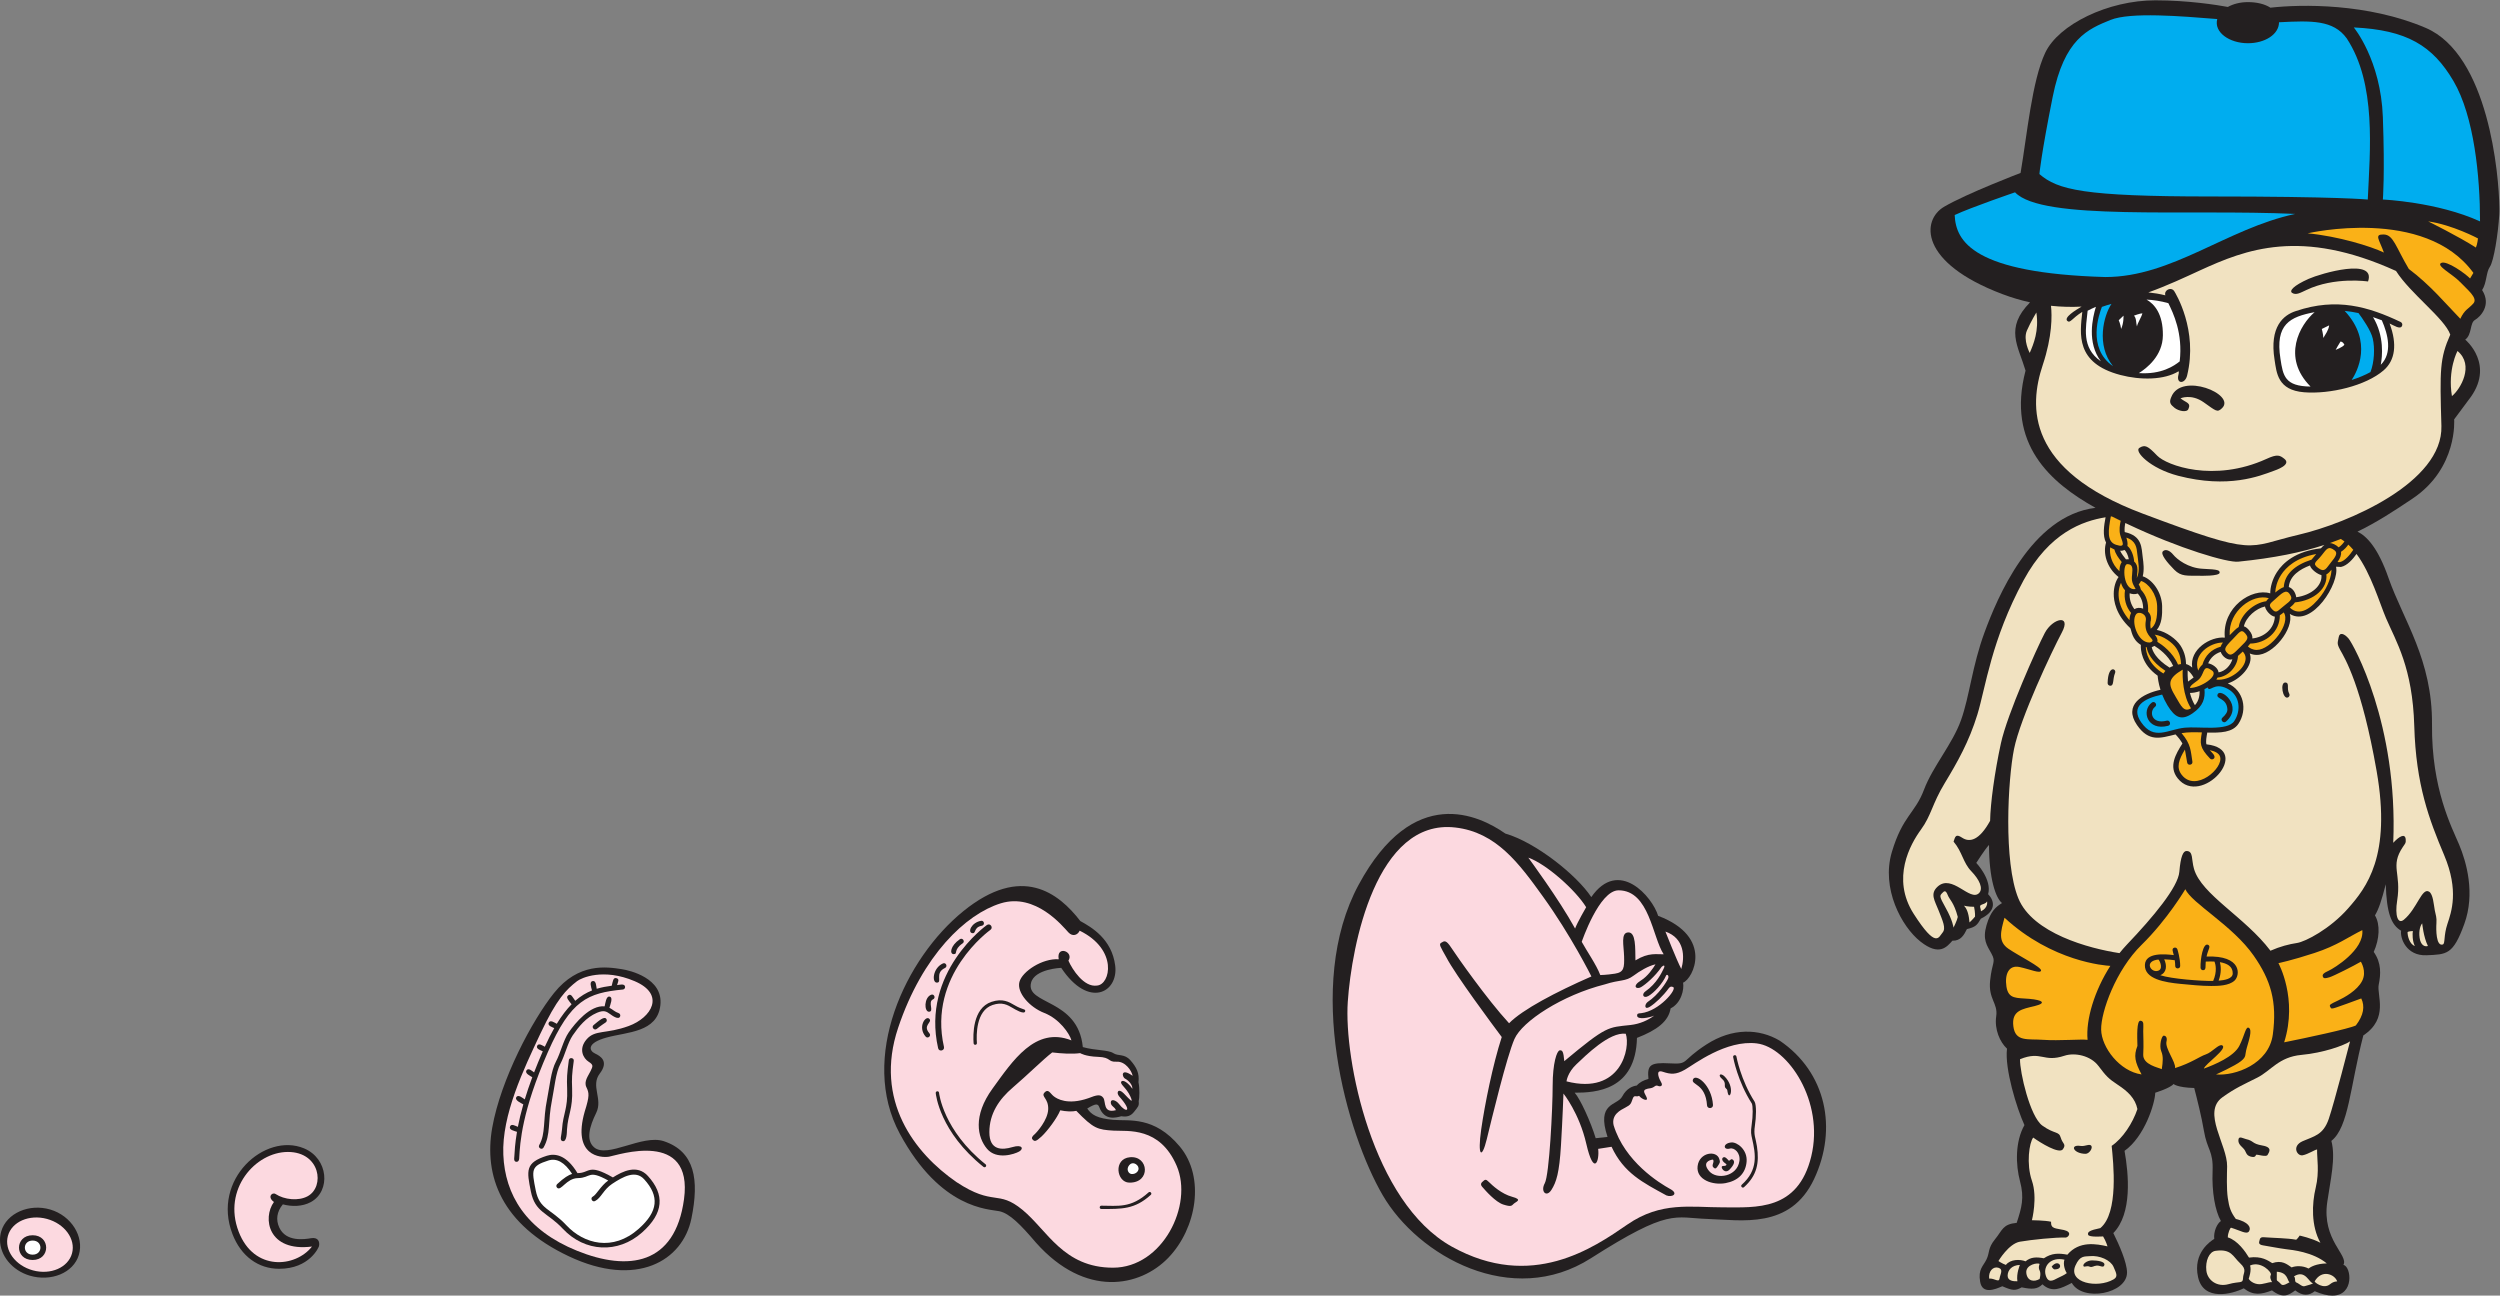
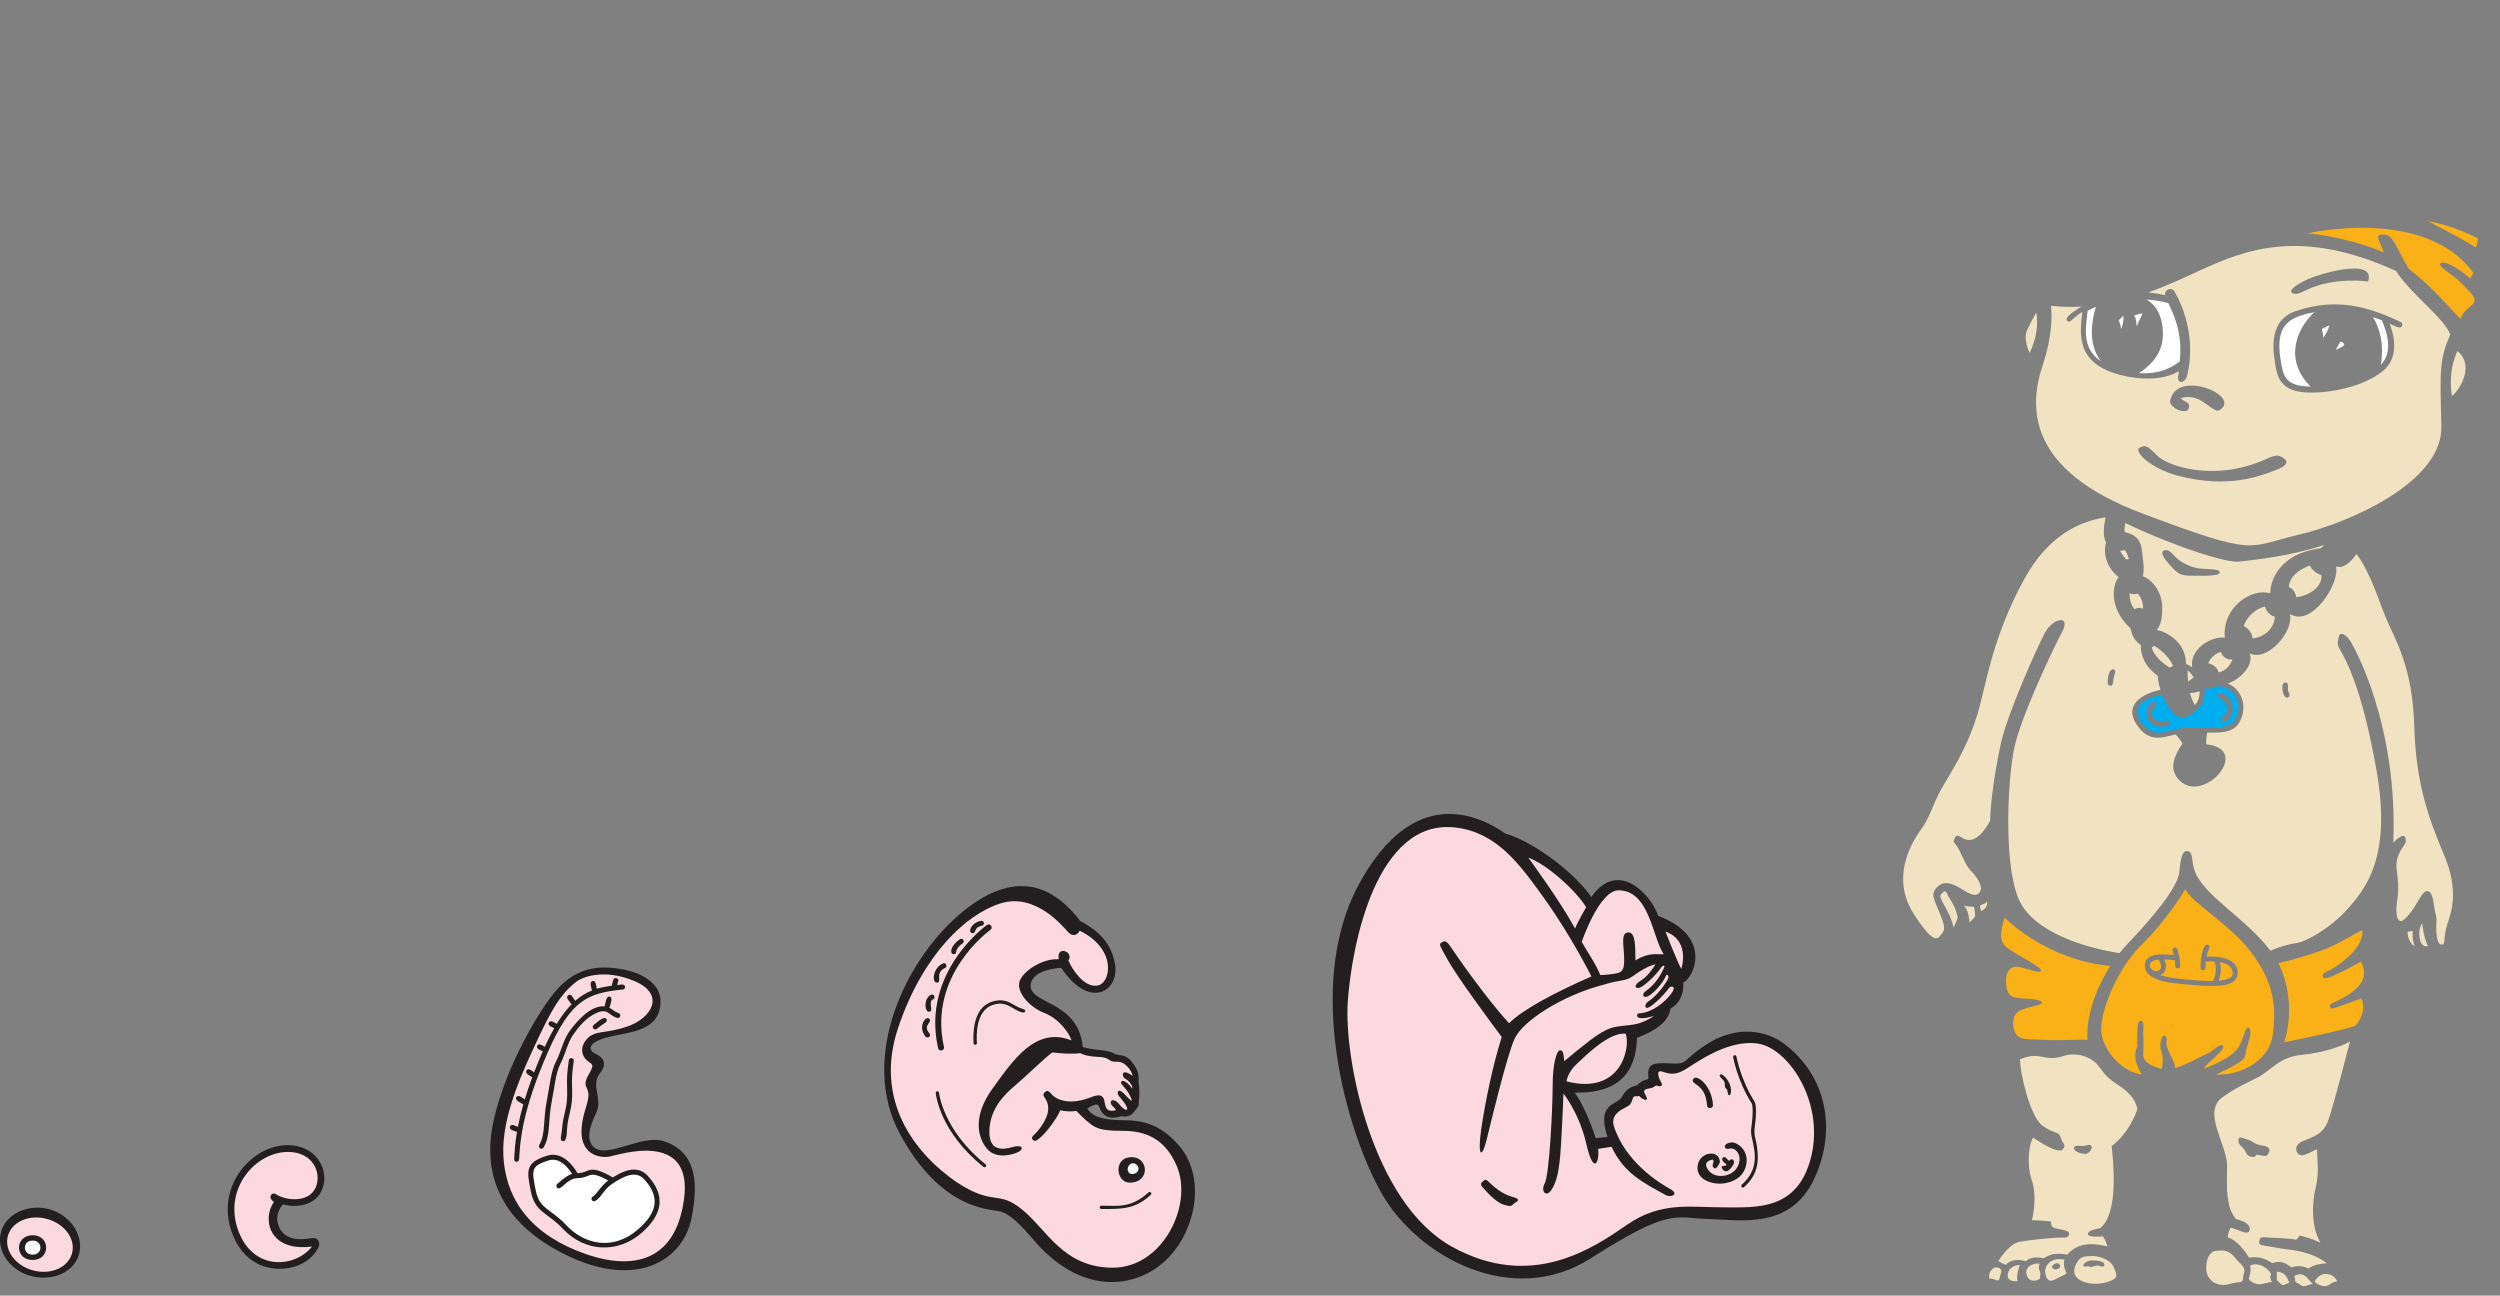
<svg xmlns="http://www.w3.org/2000/svg" viewBox="0 0 1003.027 519.813" height="519.813" width="1003.027" xml:space="preserve" id="svg2" version="1.1">
  <rect x="0" y="0" width="1003.027" height="519.813" fill="#808080" stroke="none" />
  <defs id="defs6" />
  <g transform="matrix(1.333,0,0,-1.333,0,519.813)" id="g10">
    <g transform="scale(0.1)" id="g12">
-       <path id="path14" style="fill:#231f20;fill-opacity:1;fill-rule:evenodd;stroke:none" d="m 1998.26,464.699 c -65,21.821 -170.55,-53.14 -210.35,-18.179 -24.65,21.66 -14.03,61.66 6.6,103.531 20.62,41.879 -17.5,81.25 10.62,118.129 28.13,36.871 2.96,52.5 -14.45,60.621 -17.42,8.129 -26.17,31.25 35.7,48.129 61.88,16.871 151.88,15 161.25,96.871 9.38,81.879 -92.64,105.16 -116.25,108.75 -45,6.879 -129.79,20.609 -203.96,-71.871 -64.88,-80.918 -159.99,-259.18 -185.83,-405 -25.83,-145.821 27.51,-291.66 230.84,-387.5 203.33,-95.84 342.49,-14.16 368.7,114.179 23.81,116.563 10.35,201.071 -82.87,232.34 v 0 z m 1352.5,64.321 c -47.5,4.179 -65.83,15 -78.33,34.16 25.07,15.121 31.66,15 35.83,5 15.83,-43.34 50.83,-32.5 66.67,-28.321 16.68,-2.5 28.33,0 39.16,14.161 10.85,14.179 15,16.66 13.18,30.839 2.33,9.161 3.49,38.321 -0.68,57.5 3.34,26.661 -5.83,45 -24.17,65.821 -18.32,20.84 -36.66,11.679 -51.66,21.679 -14.99,10 -54.17,7.5 -91.67,18.141 -14.15,146.609 -172.5,126.859 -155.83,193.52 10.49,41.992 90.83,45 90.83,45 82.5,-124.161 172.5,-74.161 162.5,6.46 -10,80.61 -71.67,116.02 -105,134.38 -65.62,85.19 -176.67,171.66 -351.79,29.98 C 2724.67,1015.7 2584.93,715.68 2708.26,487.359 2831.59,259.02 2976.59,260.68 3007.71,254.02 c 31.13,-6.661 63.88,-40 110.71,-95 148.49,-166.661 313.17,-133.34 398.17,-45 85,88.32 111.67,242.5 34.17,335 -77.49,92.5 -152.5,75.839 -200,80 v 0 z m 2005.82,238.339 c -61.67,36.661 -142.49,39.161 -220.83,-11.679 -78.34,-50.84 -50.83,-60 -110,-56.66 -59.17,3.32 -68.34,-5 -64.17,-46.68 -14.16,-4.16 -26.67,-9.981 -35,-19.981 -10.83,-1.679 -29.99,-6.699 -44.16,-33.359 -14.78,-27.789 -78.84,-16.781 -43.97,-121.352 -9.93,-0.918 -25.47,-2.668 -35.67,-3.878 -14.77,48.8 -46.4,118.16 -63.28,136.91 62.5,0 183.75,6.25 187.5,165 61.25,23.75 95,50 101.25,88.75 32.5,16.25 41.25,57.5 37.5,77.5 30,11.25 93.75,137.32 -75,201.09 -17.5,57.66 -118.75,175.16 -201.25,56.41 -43.75,66.25 -167.5,165 -258.75,191.25 -78.75,55 -276.25,151.25 -441.25,-153.75 -165,-305 -34.59,-751.25 72.08,-934.59 106.67,-183.34 388.56,-341.801 626.67,-190 238.11,151.82 249.99,121.68 351.66,118.34 101.67,-3.321 248.6,-31.66 320.13,120 71.54,151.679 36.54,321.679 -103.46,416.679 v 0 z M 151.449,259.039 C 88.106,277.832 20,248.512 3.715,193.531 1.168,184.961 -0.031,176.25 0,167.609 0.168,120.91 36.191,75.879 89.644,60.039 152.988,41.27 221.094,67.731 237.383,122.711 253.66,177.648 214.805,240.289 151.449,259.039 v 0 z m 783.86,22.359 C 996.48,314.488 988.613,412.93 914.684,443.379 797.246,491.75 636.602,349.922 699.586,185.5 725.336,118.262 777.668,80.699 840.23,80.699 c 91.434,0.02 119.145,64.903 119.813,67.93 3.219,14.551 -3.445,27.519 -23.445,24.203 -20,-3.344 -75.836,-12.152 -96.133,32.297 -10.445,22.832 -7.692,47.312 10.906,69.57 26.68,-7.258 58.399,-7.09 83.938,6.699 v 0 0" />
+       <path id="path14" style="fill:#231f20;fill-opacity:1;fill-rule:evenodd;stroke:none" d="m 1998.26,464.699 c -65,21.821 -170.55,-53.14 -210.35,-18.179 -24.65,21.66 -14.03,61.66 6.6,103.531 20.62,41.879 -17.5,81.25 10.62,118.129 28.13,36.871 2.96,52.5 -14.45,60.621 -17.42,8.129 -26.17,31.25 35.7,48.129 61.88,16.871 151.88,15 161.25,96.871 9.38,81.879 -92.64,105.16 -116.25,108.75 -45,6.879 -129.79,20.609 -203.96,-71.871 -64.88,-80.918 -159.99,-259.18 -185.83,-405 -25.83,-145.821 27.51,-291.66 230.84,-387.5 203.33,-95.84 342.49,-14.16 368.7,114.179 23.81,116.563 10.35,201.071 -82.87,232.34 v 0 m 1352.5,64.321 c -47.5,4.179 -65.83,15 -78.33,34.16 25.07,15.121 31.66,15 35.83,5 15.83,-43.34 50.83,-32.5 66.67,-28.321 16.68,-2.5 28.33,0 39.16,14.161 10.85,14.179 15,16.66 13.18,30.839 2.33,9.161 3.49,38.321 -0.68,57.5 3.34,26.661 -5.83,45 -24.17,65.821 -18.32,20.84 -36.66,11.679 -51.66,21.679 -14.99,10 -54.17,7.5 -91.67,18.141 -14.15,146.609 -172.5,126.859 -155.83,193.52 10.49,41.992 90.83,45 90.83,45 82.5,-124.161 172.5,-74.161 162.5,6.46 -10,80.61 -71.67,116.02 -105,134.38 -65.62,85.19 -176.67,171.66 -351.79,29.98 C 2724.67,1015.7 2584.93,715.68 2708.26,487.359 2831.59,259.02 2976.59,260.68 3007.71,254.02 c 31.13,-6.661 63.88,-40 110.71,-95 148.49,-166.661 313.17,-133.34 398.17,-45 85,88.32 111.67,242.5 34.17,335 -77.49,92.5 -152.5,75.839 -200,80 v 0 z m 2005.82,238.339 c -61.67,36.661 -142.49,39.161 -220.83,-11.679 -78.34,-50.84 -50.83,-60 -110,-56.66 -59.17,3.32 -68.34,-5 -64.17,-46.68 -14.16,-4.16 -26.67,-9.981 -35,-19.981 -10.83,-1.679 -29.99,-6.699 -44.16,-33.359 -14.78,-27.789 -78.84,-16.781 -43.97,-121.352 -9.93,-0.918 -25.47,-2.668 -35.67,-3.878 -14.77,48.8 -46.4,118.16 -63.28,136.91 62.5,0 183.75,6.25 187.5,165 61.25,23.75 95,50 101.25,88.75 32.5,16.25 41.25,57.5 37.5,77.5 30,11.25 93.75,137.32 -75,201.09 -17.5,57.66 -118.75,175.16 -201.25,56.41 -43.75,66.25 -167.5,165 -258.75,191.25 -78.75,55 -276.25,151.25 -441.25,-153.75 -165,-305 -34.59,-751.25 72.08,-934.59 106.67,-183.34 388.56,-341.801 626.67,-190 238.11,151.82 249.99,121.68 351.66,118.34 101.67,-3.321 248.6,-31.66 320.13,120 71.54,151.679 36.54,321.679 -103.46,416.679 v 0 z M 151.449,259.039 C 88.106,277.832 20,248.512 3.715,193.531 1.168,184.961 -0.031,176.25 0,167.609 0.168,120.91 36.191,75.879 89.644,60.039 152.988,41.27 221.094,67.731 237.383,122.711 253.66,177.648 214.805,240.289 151.449,259.039 v 0 z m 783.86,22.359 C 996.48,314.488 988.613,412.93 914.684,443.379 797.246,491.75 636.602,349.922 699.586,185.5 725.336,118.262 777.668,80.699 840.23,80.699 c 91.434,0.02 119.145,64.903 119.813,67.93 3.219,14.551 -3.445,27.519 -23.445,24.203 -20,-3.344 -75.836,-12.152 -96.133,32.297 -10.445,22.832 -7.692,47.312 10.906,69.57 26.68,-7.258 58.399,-7.09 83.938,6.699 v 0 0" />
      <path id="path16" style="fill:#fcd9e0;fill-opacity:1;fill-rule:evenodd;stroke:none" d="m 925.793,299 c 52.906,28.609 38.395,133.398 -59.227,133.398 -97.91,0 -197.128,-112.308 -148.304,-239.726 C 764.438,72.109 889.57,84.469 939.027,147.691 806.207,130.82 789.555,233.98 824.512,281.852 c -21.074,14.957 -5.403,30.699 5.058,23.867 26.09,-17.071 68.61,-21.66 96.223,-6.719 v 0 0" />
      <path id="path18" style="fill:#fcd9e0;fill-opacity:1;fill-rule:evenodd;stroke:none" d="m 5249.08,326.32 c -4.77,-4.23 -11.52,3.11 -6.66,7.469 50,44.742 41.73,91.52 31.19,138.223 -2.9,12.769 -4.63,20.468 -1.55,40.679 4.46,29.258 3.95,59.297 0.54,65.629 -42.98,67.239 -55.63,136.7 -56.14,139.629 -1.12,6.321 8.72,8.082 9.84,1.731 0.13,-0.7 12.87,-70.481 54.91,-136.301 5.72,-10.57 4.77,-45.609 0.73,-72.188 -4.37,-28.75 2.25,-35.222 6.25,-62.269 7.28,-49.043 0.4,-87.301 -39.11,-122.602 v 0 z m -55.83,12.168 v 0 c -37.5,-6.847 -88.75,9.692 -83.75,51.274 5,41.539 56.83,48.707 65.3,21.539 3.14,-10 2.2,-10.93 -4.67,-21.539 -6.88,-10.641 -9.38,-6.891 -13.13,-3.75 -6.97,5.797 4.39,16.84 -1.25,23.418 -10.95,-0.942 -33.75,-9.379 -10.95,-35.309 22.83,-25.941 84.08,-15.941 90.64,31.27 3.12,24.98 -15.71,40.757 -28.75,37.16 -19.9,-5.481 -22.52,15.551 4.06,18.437 17.19,1.883 49.06,-21.558 46.25,-57.5 -2.81,-35.937 -26.25,-58.117 -63.75,-65 v 0 z m -97.62,312.25 v 0 c 7.85,18.871 56.28,-15.777 60.18,-76.898 0.74,-11.66 -17.2,-12.852 -17.97,-1.149 -4.33,66.7 -49.36,60.758 -42.21,78.047 v 0 z m 93.09,-249.437 v 0 c -5.47,4.687 -7.5,11.738 -1.72,14.847 5.78,3.122 12.81,-6.41 16.56,-10.16 5,0.782 6.25,7.66 12.35,2.813 6.09,-4.821 4.22,-14.211 -9.69,-28.903 -13.91,-14.668 -25.47,2.813 -24.06,7.653 1.39,4.871 8.59,1.121 12.65,4.379 4.07,3.281 -0.62,4.691 -6.09,9.371 z m 2.81,257.5 v 0 c 30.94,-32.379 14.99,-69.961 9.38,-50.93 -2.81,9.551 -0.63,11.399 -5.16,14.84 -9.89,7.519 2.76,16.719 -12.97,29.84 -14.01,11.699 -3.98,19.578 8.75,6.25 v 0 z M 4556.16,276.52 v 0 c -6.66,-6.25 -7.5,-10 -31.25,-2.5 -23.75,7.5 -53.78,41.949 -64,53.73 -7.24,8.34 0,13.871 0,13.871 9.22,8.59 10.78,9.859 20.78,0 10,-9.851 37.39,-35.531 69.89,-44.281 32.5,-8.731 11.24,-14.57 4.58,-20.82 v 0 z m 188.76,419.98 c -27.5,-25.84 -30,-51.641 -30,-51.641 164.17,-42.5 193.33,101.661 178.33,143.321 -49.09,6.211 -120.83,-65.821 -148.33,-91.68 v 0 z m 267.71,399.18 c 0,0 34.06,-86.88 47.81,-112.5 10.62,35.33 10.31,92.5 -47.81,112.5 v 0 z m -238.55,73.34 c -31.66,51.66 -120.84,130.82 -174.17,149.16 0,0 92.51,-125 140.84,-213.34 6.67,18.34 33.33,64.18 33.33,64.18 v 0 z m 42.5,-204.161 c 0,0 16.67,0 44.17,4.161 27.5,4.179 28.33,18.339 27.5,51.66 -0.83,33.32 -10.84,71.68 12.5,72.5 23.34,0.82 20.83,-46.68 21.66,-84.18 40.83,25.02 65,17.52 85,18.34 -33.97,50.98 -42.85,192.52 -135.83,192.52 -58.33,0 -110.83,-155.02 -110.83,-155.02 15,-27.48 44.17,-69.16 55.83,-99.981 v 0 z M 5288.26,759.02 c -93.33,11.679 -189.38,-63.34 -216.88,-78.969 -27.5,-15.621 -42.5,-14.371 -66.88,-6.25 -24.37,8.129 -10,-23.121 -4.37,-32.5 5.62,-9.371 -1.88,-13.75 -10,-10 -8.13,3.75 -9.38,-4.371 -21.25,-6.871 -30,-3.75 -20,-11.879 -13.13,-26.879 6.88,-15 -13.12,-7.5 -22.5,3.75 -9.37,-5 -14.37,5 -19.37,-9.371 -5,-14.379 -5.63,-17.5 -21.25,-25.629 -15.63,-8.121 -42.7,-21.442 -36.04,-53.121 33.33,-110 138.05,-174.668 170.83,-192.5 25.65,-13.95 5.83,-25.84 -11.67,-19.16 -70.82,38.769 -128.24,67.011 -165.22,146.46 l -40.31,-6.281 c 4.54,-37.168 -12.93,-83.969 -35.72,15.231 -21.25,92.5 -68.75,151.25 -68.75,151.25 0,0 -2.5,-73.75 -7.5,-156.25 -5,-82.5 -13.75,-110 -28.75,-133.75 -15,-23.75 -33.75,-5 -20,20 13.75,25 23.75,226.25 23.75,293.75 0,67.5 12.5,105 21.25,106.25 8.75,1.25 11.25,-5 13.75,-32.5 128.75,107.5 131.25,101.25 198.75,108.75 29.13,3.242 52.65,14.179 71.81,28.16 -13.59,-5.879 -50.94,-13.61 -51.39,0.18 -0.2,6.25 3.54,6.871 11.88,7.281 54.74,6.25 109.43,72.699 96.66,78.558 -5,2.282 -8.75,2.5 -13.33,-3.558 -16.76,-23.121 -40.63,-45.621 -57.08,-55.821 -16.46,-10.21 -16.47,6.661 -6.47,14.571 32.71,21.25 57.08,60.219 61.46,70.219 4.37,10 -3.96,14.371 -5.83,9.371 -10.63,-24.571 -37.29,-52.911 -53.33,-61.661 -16.05,-8.75 -21.05,5.821 -8.75,14.161 33.95,23.558 49.16,56.879 54.78,68.339 5.63,11.469 -0.47,10.731 -6.25,5.2 -19.79,-29.16 -48.75,-53.321 -62.08,-61.039 -13.33,-7.692 -28.33,2.718 0,20.218 20.41,12.621 36.34,36.289 43.69,48.571 -21.35,-4.59 -48.19,-20.821 -65.77,-34 -25,-18.75 -40,-11.25 -86.25,-26.25 -128.75,-32.5 -249.17,-111.25 -272.5,-164.571 -23.33,-53.339 -68.33,-240 -83.33,-301.679 -15,-61.66 -28.34,-51.66 -16.67,30 10.6,74.16 34.93,194.879 61.78,277.64 -26.73,35.68 -139.82,187.61 -166.78,239.86 -18.12,32.5 -23.11,39.22 -15.62,43.75 9.52,5.76 14.37,10 30.62,-15 15.77,-24.24 106.78,-154.321 173.83,-227.129 40.67,41.5 141.7,94.359 247.84,140.879 0,0 -61.13,122.95 -145.79,240.35 -71.19,98.73 -140.05,193.83 -264.21,207.97 -237.22,27.05 -311.66,-353.32 -323.33,-524.98 -11.67,-171.661 73.34,-603.321 313.34,-736.661 240,-133.339 426.66,-3.339 528.33,66.661 101.67,70 190,51.66 288.33,51.66 98.33,0 225,-11.66 265,153.34 40,165 -70,328.339 -163.33,340 v 0 0" />
      <path id="path20" style="fill:#ffffff;fill-opacity:1;fill-rule:evenodd;stroke:none" d="m 98.262,165.68 c -31.246,0 -31.25,-42.442 0,-42.442 31.25,0 31.234,42.442 0,42.442 v 0 0" />
      <path id="path22" style="fill:#fcd9e0;fill-opacity:1;fill-rule:evenodd;stroke:none" d="m 98.262,107.219 c -54.824,0 -54.812,74.48 0,74.48 54.265,0 54.261,-74.48 0,-74.48 v 0 z M 141.176,230.91 C 87.856,245.309 35.27,222.262 23.711,179.449 12.156,136.66 46.02,90.269 99.34,75.891 152.664,61.5 205.258,84.551 216.813,127.34 c 11.546,42.808 -22.317,89.18 -75.637,103.57 v 0 0" />
      <path id="path24" style="fill:#fcd9e0;fill-opacity:1;fill-rule:evenodd;stroke:none" d="m 1932.62,190.09 c -72.41,-64.57 -172.6,-59.391 -238.59,11.101 -46.65,49.821 -83.45,48.379 -96.25,112.399 -12.61,63.07 -17.31,86.519 48.2,107.359 23.48,7.461 58.24,4.102 92.09,-52.277 38.66,0 30.45,30.527 106.61,-12.992 28.78,18.218 72.62,40.449 105.37,4.429 51.06,-56.168 47.97,-111.73 -17.43,-170.019 z m -109.67,632.109 c -0.15,-0.09 -14.8,-9.59 -26.8,-19.488 -7.29,-6.012 -17.18,5.269 -9.54,11.559 16.61,13.71 32.47,27.742 38.57,18.3 2.24,-3.468 1.24,-8.14 -2.23,-10.371 v 0 z m 43.72,18.731 c -4.27,-13.489 -25.76,3.23 -30.19,6.351 -11.1,7.828 -18.45,12.989 -39.67,4.008 -32.78,-13.891 -55.29,-42.148 -72.99,-67.969 -15.14,-22.07 -23.69,-60.511 -37.08,-85.55 -14.13,-26.43 -18.25,-73.95 -25.33,-109.2 -13.39,-66.5 -2.97,-103.461 -25.39,-142.851 -4.79,-8.418 -17.87,-1.078 -13.03,7.422 20.02,35.179 10.35,72.05 23.71,138.398 7.5,37.262 11.44,84.57 26.82,113.301 13.71,25.64 22.12,63.91 37.93,86.949 19.69,28.731 65.08,83.231 108.41,78.852 2.24,8.691 4.22,31.968 15.27,29.179 11.05,-2.769 1.45,-24.39 -0.89,-33.461 9.83,-5.058 16.76,-12.629 27.53,-16.027 3.91,-1.23 6.13,-5.492 4.9,-9.402 v 0 z M 1722,622.219 v 0 c 2.32,-62.199 -12.15,-73.61 -15.5,-122.731 -0.37,-5.449 0.19,-38.047 -13.36,-34.527 -9.98,2.59 -2.87,16.789 -1.6,35.539 3.36,49.359 17.71,60.672 15.47,121.18 -1.24,33.879 -0.64,44.429 5.07,86.871 1.28,9.629 16.15,7.597 14.86,-1.992 -5.61,-41.758 -6.16,-51.227 -4.94,-84.34 v 0 z M 1554.62,402.648 v 0 c -9.49,0 -6.76,13.301 -6.76,13.301 0.96,17.641 2.36,42.699 8.17,76.981 -7.85,2.89 -25.2,5.66 -20.87,16.152 3.95,9.59 15.95,1.656 23.55,-1.152 3.79,19.679 9.13,42.261 16.38,67.691 -6.11,3.77 -26.9,12.07 -20.94,21.738 5.83,9.45 19.47,-3.218 25.3,-6.8 6.16,20.351 13.71,42.66 22.66,66.742 -5.72,3.89 -23.64,11.39 -17.32,20.758 5.89,8.73 17.24,-2.598 22.73,-6.309 7.68,19.93 16.35,41.102 26.19,63.602 -5.96,2.949 -21.52,7.218 -16.84,16.699 4.61,9.347 17.01,-0.063 22.95,-2.992 9.57,21.07 19.01,39.671 28.36,56.07 -5.93,2.93 -21.1,7.133 -16.47,16.512 4.75,9.609 18.06,-0.571 24.1,-3.559 15,24.609 29.81,43.789 44.62,58.809 -8.2,10.629 -18.83,20.718 -10.23,26.8 9.17,6.5 13.36,-6.191 21.19,-16.429 16.63,14.59 33.34,24.418 50.41,31.226 -2.88,11.231 -8.44,26.473 2.09,28.344 10.8,1.918 10.34,-16.012 12.12,-23.344 14.71,4.492 29.74,7.211 45.28,9.223 3.29,13.129 3.99,26.23 14.73,22.559 9.22,-3.141 3.93,-11.02 1.27,-20.7 6.67,0.7 23.08,5.7 24.14,-5.121 0.41,-4.097 -2.61,-7.789 -6.73,-8.179 -105.93,-10.411 -156.62,-31.219 -225.83,-188.598 -78.46,-178.461 -83.58,-272.402 -86.03,-317.543 0.01,0 0.73,-12.481 -8.22,-12.481 v 0 z m 278.64,15.532 c -25,-4.18 -111.67,1.66 -73.34,135.82 15,47.5 13.33,55.84 5,73.34 -8.33,17.519 5.83,34.18 12.5,48.34 6.67,14.179 10.01,18.32 -5.83,28.32 -15.83,10.02 -31.46,38.031 -5.83,67.52 25.63,29.492 58.33,14.98 126.66,39.98 68.34,25 111.67,95.02 17.5,135.02 -94.16,40 -160.26,9.82 -172.91,0 -32.7,-25.411 -60.84,-52.5 -110.84,-158.75 -50,-106.25 -116.24,-244.04 -111.24,-363.891 5,-119.859 67.49,-226.539 222.08,-289.02 154.58,-62.519 294.94,-42.48 321.75,155.211 28.67,211.45 -200.5,132.27 -225.5,128.11 v 0 0" />
      <path id="path26" style="fill:#ffffff;fill-opacity:1;fill-rule:evenodd;stroke:none" d="m 1842.39,336.301 c -26.21,-17.301 -33.08,-42.512 -51.41,-51.692 -8.64,-4.339 -15.37,9.082 -6.7,13.411 10.71,5.359 23.76,32.332 46.4,48.378 -61.41,33.993 -51.09,7.852 -91.15,7.293 -35.22,-0.492 -51.32,-41.23 -63,-28.75 -2.83,3.02 -2.67,7.77 0.35,10.598 21.05,19.711 34.69,27.602 45.04,30.82 -22.26,34.731 -46.24,48.321 -71.39,40.301 -52.72,-16.781 -50.49,-27.91 -38.12,-89.75 11.61,-58.012 43.88,-53.48 92.58,-105.469 51.88,-55.41 139.28,-80.043 217.65,-10.152 58.37,52.031 62.56,97.832 16.31,148.731 -26.22,28.878 -63.58,8.062 -96.56,-13.719 v 0 0" />
      <path id="path28" style="fill:#ffffff;fill-opacity:1;fill-rule:evenodd;stroke:none" d="m 3404.93,366.109 c 12.84,-2.05 26.42,9.653 20.62,22.071 -3.17,7.011 -16.62,16.5 -26.62,4.629 -9.99,-11.879 -3.05,-25.27 5.99,-26.7 h 0.01 v 0" />
      <path id="path30" style="fill:#fcd9e0;fill-opacity:1;fill-rule:evenodd;stroke:none" d="m 3463.71,303.238 c -48.6,-44.218 -88.16,-42.558 -148.78,-42.558 -6.59,0 -6.59,10 0,10 49.37,0 88.64,-8.418 142.05,39.961 4.89,4.41 11.59,-2.969 6.73,-7.403 v 0 z m -62.54,113.282 v 0 c 56.85,4.902 63.21,-77.77 -2.28,-76.469 -38.75,0.789 -48.51,72.09 2.28,76.469 z m -433.99,-28.34 v 0 c -1.76,-2.168 -4.89,-2.5 -7.04,-0.782 -131.4,105.122 -143.28,217.461 -143.73,222.211 -0.6,6.461 9.32,7.52 9.95,0.911 0.1,-1.09 12.16,-113 140.03,-215.309 2.15,-1.723 2.5,-4.859 0.78,-7.031 h 0.01 z m 3.43,727.38 v 0 c 9.7,6.72 19.95,-7.95 10.32,-14.74 -1.89,-1.33 -188.88,-135.609 -139.77,-352.25 2.62,-11.558 -14.92,-15.57 -17.55,-3.98 -51.82,228.609 145,369.57 146.99,370.97 h 0.01 z M 2808.19,891.68 c -16.77,-7.5 4.77,-37.25 -12.22,-37.25 -14.58,0 -15.25,42.582 6.64,51.152 9.1,3.578 14.67,-10.191 5.58,-13.902 v 0 z m -10.78,-102.27 v 0 c 6.62,-7.5 -4.8,-17.23 -11.23,-9.941 -25.13,28.461 -0.16,65.269 11.05,53.48 10.17,-10.711 -21.59,-18.949 0.18,-43.539 v 0 z m 40.64,210.391 c 8.88,4.099 15.22,-9.43 6.27,-13.629 -32.34,-15.16 -6.62,-44.141 -24.56,-44.141 -15.48,0 -12.77,43.508 18.29,57.77 v 0 z m 50.99,72.909 c 8.12,5.51 16.57,-6.83 8.46,-12.38 -29.07,-19.87 -13.64,-32.56 -26.96,-32.56 -13.16,0 -10.48,25.18 18.49,44.94 h 0.01 z m 63.74,55.35 c 9.71,1.66 12.29,-12.99 2.64,-14.74 -26.33,-4.85 -16.13,-24.5 -29.27,-22.33 -14.49,2.42 -2.61,31.94 26.63,37.07 v 0 z m 101,-254.08 v 0 c 24.88,-14.71 33.2,-10.351 31.9,-17.89 -2.07,-12.168 -32.98,6.91 -36.98,9.301 -16.62,9.8 -32.31,19.058 -61.34,9.289 -50.38,-16.93 -48.73,-91.891 -47.03,-114.45 0.5,-6.558 -9.48,-7.339 -9.97,-0.761 -1.83,24.39 -3.41,105.472 53.81,124.691 33.39,11.231 52.63,-0.14 69.61,-10.18 v 0 z m 298.65,-377.46 c -49.17,2.91 -60.84,5.839 -112.92,59.589 -11.66,-2.929 -31.66,-2.089 -48.33,1.661 -9.17,-22.911 -38.34,-62.071 -56.26,-78.75 -17.91,-16.661 -21.25,-15 -26.66,-9.59 -5.41,5.429 0,11.25 5.83,16.25 5.83,5 40,42.5 40.84,75.84 0.84,33.339 -22.5,37.089 -11.25,49.589 11.26,12.5 16.66,-1.679 27.08,-10.429 10.42,-8.75 42.92,-27.91 104.58,-6.66 25.42,10 37.08,12.91 45.42,1.25 8.33,-11.661 -1.67,-47.5 37.91,-37.09 -3.74,10.429 -15.41,11.679 -15.41,23.34 0,11.66 15.83,7.089 25,-5 20.49,-26.989 42.75,-24.688 0.41,22.91 -10,11.25 -3.33,26.679 13.75,9.179 17.09,-17.5 31.25,-34.589 19.59,-8.75 -11.67,25.821 -32.08,36.661 -27.08,44.161 5.01,7.5 22.08,-4.571 33.33,-21.661 0.84,12.911 -12.5,25.821 -22.08,30.821 -9.59,5 -13.75,34.179 22.91,8.34 -2.49,14.16 -21.67,44.16 -48.33,42.5 -26.67,-1.661 -16.25,13.339 -55.42,14.589 -39.16,1.25 -54.16,11.25 -54.16,11.25 -24.58,-3.339 -55.42,-1.25 -84.17,2.071 -26.25,-20 -76.26,-69.571 -118.34,-105.41 -42.08,-35.84 -70.83,-79.161 -70.83,-134.59 0,-55.41 38.33,-54.16 69.17,-45 30.83,9.179 34.59,-5.41 20.42,-13.321 -14.17,-7.929 -67.92,-25.839 -96.67,8.321 -28.74,34.179 -43.34,98.75 16.66,181.25 60.01,82.5 128.34,188.34 237.51,145 -5.84,20.84 -36.67,65 -81.67,82.5 -45,17.5 -83.34,61.679 -75,93.34 8.33,31.66 69.17,71.68 118.33,68.32 -8.08,43.18 47,23.2 29.17,-4.16 11.67,-26.66 46.67,-80.821 85.83,-75 40.84,2.5 64.17,108.32 -51.98,165.21 -5.55,-12.67 -20.72,-19.37 -33.85,-5.21 -16.25,17.5 -98.75,120 -203.75,87.5 -105,-32.5 -235.42,-155.84 -308.75,-374.571 -73.34,-218.75 50,-377.929 175.83,-464.589 112.5,-74.161 123.34,-21.661 198.34,-83.34 75.01,-61.66 123.33,-174.161 272.5,-174.161 149.17,0 242.5,188.339 191.66,306.661 -50.83,118.34 -147.49,103.359 -189.16,105.84 v 0 0" />
-       <path id="path32" style="fill:#231f20;fill-opacity:1;fill-rule:evenodd;stroke:none" d="m 7522.71,3263.18 v 10.33 c -1.12,100.83 -32.7,461.42 -221.95,542.2 v 0 c -174.71,74.56 -374.67,71.14 -467.15,60.72 -17.08,11.07 -41.13,16.78 -67.85,16.78 -22.99,0 -44,-5.48 -60.31,-14.53 -33.69,6.16 -119.34,19.78 -218.01,19.91 -142.5,0.17 -291.68,-72.89 -331.68,-157.88 -40,-85 -54.57,-247.09 -74.16,-361.68 0,0 -161.68,-61.67 -230,-101.67 -68.34,-39.99 -76.17,-168.1 175.49,-263.1 28.3,-10.69 55.96,-18.72 83.05,-24.74 -76.83,-77.97 -35.98,-130.18 -13.56,-205.51 -57.81,-220.49 74.2,-336.84 210.53,-412.96 -194.67,-23.38 -297.09,-274.9 -333.85,-374.53 -37.5,-101.68 -45,-191.66 -70.84,-264.18 -25.84,-72.5 -84.98,-139.18 -111.66,-210 -26.66,-70.84 -64.17,-78.34 -96.67,-187.5 -32.5,-109.18 29.16,-224.16 86.05,-269.16 56.88,-45 79.37,-16.25 96.25,2.5 25.62,-0.63 35,17.5 43.75,35 26.25,6.25 30.62,11.87 41.87,31.25 51.25,25 38.13,57.5 21.88,73.75 12.5,43.75 -35.63,94.16 -35.63,94.16 0,0 25.84,40.84 38.34,54.16 0.01,-100.84 20,-160 39.16,-175 -17.5,-10.84 -34.16,-23.32 -46.66,-66.66 -12.5,-43.32 0.82,-60 15,-85.82 14.16,-25.86 1.66,-24.16 -4.18,-80.84 -5.83,-56.66 24.18,-67.5 18.34,-107.5 -5.82,-40 11.66,-78.321 32.5,-97.5 -7.49,-60 29.18,-179.16 52.5,-230 -28.32,-50 -26.66,-119.16 -13.32,-169.16 13.35,-50 4.98,-79.161 -10.02,-125 -42.5,-4.161 -42.5,-21.661 -65,-49.161 -22.5,-27.5 -15.82,-40 -25.82,-60.839 -10,-20.84 -25.84,-29.161 -19.16,-67.501 6.66,-38.32 44.16,-23.32 66.66,-13.34 30.83,-13.34 39.16,-14.16 58.34,-3.32 31.67,-6.66 47.5,-5.84 62.5,9.16 29.16,-26.641 55.82,-12.5 88.32,4.16 32.73,-57.969 166.25,-32.621 166.25,31.25 0,30 -23.75,83.75 -41.25,118.75 57.5,58.75 46.25,177.5 33.75,247.5 60,42.5 91.25,141.25 92.5,175 -0.02,0.019 45.28,13.929 55,26.25 0,0 10.71,-10.7 62.23,-12.071 8.51,-32.621 22.36,-87.968 29.02,-127.929 10,-60 28.75,-60 26.25,-122.5 -2.5,-62.5 7.5,-118.75 25,-150 -11.25,-7.5 -22.5,-31.25 -20,-53.75 -10,-6.25 -65,-41.25 -48.75,-114.981 16.25,-73.769 102.5,-51.27 137.5,-33.77 28.76,-22.5 52.5,-18.75 85,-6.231 32.5,-25.02 50,-15.02 70,0 22.5,-17.52 41.25,-16.27 58.75,-2.5 21.27,-9.238 38.62,-13.129 52.64,-13.199 67.51,-0.359 57.42,87.871 33.61,92.359 16.25,29.571 -65,74.571 -48.75,188.34 9.71,67.949 26.25,133.731 12.5,184.981 52.5,41.269 56.25,163.75 96.25,317.5 77.5,51.25 40,121.25 46.25,152.5 6.25,31.25 8.75,65 -15,98.75 17.5,38.75 20,82.5 3.75,110 11.25,18.75 20,45 32.5,93.75 2.5,-86.25 16.25,-122.5 46.25,-140 -3.75,-21.25 15,-76.25 76.25,-73.75 61.25,2.5 80,1.25 113.75,93.75 33.76,92.5 6.25,187.5 -15.43,239.18 -21.66,51.66 -83.32,166.66 -81.66,361.66 1.66,195 -86.66,314.16 -130.84,440.84 -31.87,91.43 -66.01,126.25 -93.44,139.61 58.74,28.42 109.79,61.9 165.94,99.55 136.68,91.66 125,238.35 125,238.35 0,0 0,0 43.34,58.32 83.28,105.08 -10,181.68 -10,181.68 20.85,15 13.34,50.01 29.18,59.16 15.82,9.16 50.84,44.16 21.66,90 14.16,21.66 11.66,53.33 23.34,70 11.66,16.65 24.98,99.15 28.32,157.49 0.15,2.44 0.24,5.54 0.29,9.16 v 0 0" />
-       <path id="path34" style="fill:#00adef;fill-opacity:1;fill-rule:evenodd;stroke:none" d="m 6359.94,2797.32 c -51.68,63.02 -28.26,152.63 -4.73,187.64 -10.16,-2.85 -19.82,-5.93 -28.88,-9.08 -7.66,-20.36 -46.05,-123.51 33.61,-178.56 v 0 z m 738.73,159.94 c -13.48,2.94 -27.36,5.13 -41.52,6.53 86.03,-92.22 37.48,-182.82 20.96,-207.91 20.89,6.67 40.23,14.75 56.6,23.77 11.68,30.07 13.55,72.14 6.87,101.05 -5.55,24.17 -30.5,59.86 -42.91,76.56 v 0 0" />
      <path id="path36" style="fill:#ffffff;fill-opacity:1;fill-rule:evenodd;stroke:none" d="m 6560.53,2811.82 c 10,85.08 -19.55,145.37 -34.14,175.2 -22.88,6.53 -44.81,9.79 -65.69,10.82 23.4,-13.3 49.92,-42.67 49.22,-107.91 -0.62,-61.63 -49.18,-99.03 -72.22,-113.34 67.74,-4.68 106.07,21.79 122.83,35.23 v 0 z m -176.33,97.64 c 8.44,18.74 7.19,40 7.19,40 l -14.37,-13.75 c 0,0 5.62,-12.5 7.18,-26.25 v 0 z m 47.81,7.48 c 0.41,8.34 14.16,29.18 16.25,39.59 -7.09,0 -25.43,-7.07 -25.43,-7.07 7.92,-7.08 5.84,-22.53 9.18,-32.52 v 0 z m 612.5,-45.41 c -4.16,-5.84 -14.57,-25 -14.57,-25 0,0 21.25,7.91 26.25,15.41 0,0 -3.75,9.17 -11.68,9.59 v 0 z m 97.89,73.57 c 34.67,-57.42 28.01,-119.08 23.32,-143.46 35.53,34.81 22.07,91.07 3.19,133.93 -8.66,3.41 -17.52,6.55 -26.51,9.53 v 0 z m -149.55,-62.72 c 5.82,10.4 15.82,22.9 17.5,37.9 l -22.09,-10.84 c 0,0 4.16,-15 4.59,-27.06 v 0 z m -709.41,81.98 c -4.6,-49.27 -20.25,-110.98 39.82,-152.21 -42.44,56.46 -25.06,130.62 -14.96,163.92 -8.99,-3.75 -17.27,-7.71 -24.86,-11.71 v 0 z m 580.37,-144.75 c 7.78,-51.54 13.15,-82.65 90.6,-83.52 -87.9,88.11 -31.93,186.39 12.19,223.91 -74.26,-13.95 -119.38,-36.19 -102.79,-140.39 v 0 0" />
      <path id="path38" style="fill:#fab117;fill-opacity:1;fill-rule:evenodd;stroke:none" d="m 6681.59,1003.61 c 3.08,-11.88 4.99,-31.45 -3.88,-55.758 17.88,1.48 42.2,5.738 42.43,21.699 0.31,21.66 -17.15,30.347 -38.56,34.059 h 0.01 z m -26.34,-71.68 c -29.73,0 -62.29,3.519 -92.05,6.289 -47.64,4.429 -109.13,14.691 -107.44,57.152 1.53,38.489 61.06,32.579 86.95,29.509 -2.47,10.47 -7.47,19.41 1.33,22.32 3.96,1.29 8.17,-0.88 9.49,-4.8 0.32,-1.04 8.48,-26.13 8.48,-50.201 0.01,-9.859 -15,-9.859 -15,0 0.01,5.781 -0.55,11.661 -1.37,17.231 -8.35,1.11 -20.01,2.42 -31.71,2.71 8.3,-17.71 8.3,-39.41 -11.86,-47.788 33.2,-11.071 123.43,-17.872 159.2,-17.282 12.56,28.879 7.19,50.168 4.1,58.3 -8.01,0.49 -16.83,0.49 -26.44,0 -1.45,-13.64 2.1,-25.94 -8.19,-25.94 -3.99,0 -7.34,3.179 -7.48,7.25 -0.92,26.68 7.64,76.36 22.62,69.16 9.45,-4.55 0.35,-12.7 -4.55,-35.38 106.37,4.44 102.23,-56.28 83.91,-72.69 -17.07,-15.29 -48.9,-15.84 -69.99,-15.84 v 0 z m 84.67,-180.41 c 16.66,32.48 19.16,60.839 29.16,54.16 10,-6.66 0.02,-36.68 -6.66,-60 -6.66,-23.321 0,-25.821 -17.5,-40 -17.5,-14.18 -75,-40 -75,-40 57.5,-5 158.89,31.07 170.84,120 13.32,99.16 -6.05,163.711 -57.5,237.48 -63.34,90.86 -186.23,157.4 -205.84,200 0,0 -54.16,-91.66 -131.66,-167.48 -77.5,-75.84 -122.52,-201.66 -121.68,-255 0.84,-53.34 55.84,-125.84 121.68,-135 -20,37.5 -24.18,55.84 -12.5,85.84 -0.84,29.16 -2.5,76.66 9.16,75.82 11.66,-0.82 8.32,-13.34 8.32,-31.66 0.03,-18.321 1.66,-38.692 0,-69.75 -1.66,-31.071 45.84,-39.41 55.84,-44.41 3.34,22.5 5.02,38.32 -1.66,54.16 -6.66,15.84 0.84,46.66 7.5,46.66 6.67,0.019 11.08,-6.11 8.34,-17.481 -5,-20.839 28.32,-61.679 25.82,-80 50,15.821 73.34,34.653 92.5,41.071 19.19,6.429 39.18,32.25 49.18,27.25 18.64,-9.34 -51.5,-55.961 -55,-70 31.67,11.679 90,35.84 106.66,68.34 v 0 z m 271.47,206.66 c -11.25,-3.129 -17.5,-5 -20,1.871 -2.5,6.879 3.12,11.25 18.12,18.129 15,6.871 106.88,62.5 100.63,121.87 -41.24,-19.98 -75,-46.25 -143.75,-68.73 -68.75,-22.52 -108.72,-30.64 -108.72,-30.64 0,0 58.91,-106.66 17.25,-238.34 66.68,13.34 195.84,40.84 215.84,50.84 23.75,31.25 27.5,57.5 16.25,81.25 -27.5,-10 -62.5,-23.129 -76.25,-27.5 -13.75,-4.379 -14.37,-3.75 -17.5,2.5 -3.12,6.25 1.25,8.121 22.5,18.121 21.26,10 58.75,30.629 73.75,59.379 15,28.75 -3.75,58.12 -3.75,58.12 -20,-11.87 -83.12,-43.749 -94.37,-46.87 v 0 z M 6283.26,769.859 c -5.71,60.762 20.7,147.993 68.54,222.563 -16.29,0.859 -174.85,12.298 -318.54,144.938 -11.68,-41.68 -20.02,-71.66 11.66,-93.34 31.66,-21.68 100.84,-55.84 98.34,-65.84 -2.5,-10 -33.34,4.16 -65,10.84 -31.67,6.66 -45,-20.84 -39.18,-59.18 5.84,-38.32 30.84,-33.32 69.18,-36.66 38.32,-3.34 53.32,-12.5 15.82,-21.66 -37.49,-9.161 -70.12,-13.34 -64.23,-60.84 5.91,-47.5 42.57,-37.5 90.07,-40.821 47.51,-3.339 114.18,2.5 133.34,0 v 0 z m 213.11,241.681 c -41.89,-4.49 -24.77,-36.739 -5.02,-34.649 23.02,2.398 8.86,32.459 5.02,34.649 v 0 0" />
      <path id="path40" style="fill:#fab117;fill-opacity:1;fill-rule:evenodd;stroke:none" d="m 7404.51,3050.71 c -22.5,23.75 -73.75,49.38 -56.87,57.49 16.87,8.14 73.12,-32.49 86.87,-46.77 l 10,16.78 c -146.25,201.25 -498.92,119.09 -498.92,119.09 92.5,-8.75 190.17,-39.1 229.55,-57.84 -14.38,40 -30,55 -0.63,54.38 29.39,-0.63 36.25,-37.5 75.63,-103.76 65.63,-49.37 111.25,-105 155,-150 13.12,28.13 25,30.01 39.37,46.25 14.38,16.25 -17.5,40.63 -40,64.38 v 0 z m 47.51,103.74 c 4.52,9.75 6.24,27.51 6.24,27.51 0,0 -77.5,41.25 -150,51.25 0,0 92.42,-45.58 143.75,-78.76 h 0.01 v 0" />
      <path id="path42" style="fill:#f1e2c1;fill-opacity:1;fill-rule:evenodd;stroke:none" d="m 7229.71,2918.51 v 0 c -5.6,-11.81 -24.4,1.67 -37.42,7.37 23.23,-62.16 17.09,-110.71 -18.15,-141.16 -53.65,-46.37 -161.75,-71.97 -238.98,-65.85 -79.82,6.32 -82.91,58.01 -89.12,97.91 -15.83,99.27 26.33,134.55 64.49,146.66 123,41.46 218.91,12.63 314.92,-32.95 4.5,-2.13 6.41,-7.5 4.26,-11.98 v 0 z m -387.07,-436.49 c -41.25,-15.08 -135.63,-53.82 -286.88,-14.45 -85.62,22.49 -132.5,73.75 -116.87,83.75 16.96,10.85 25.62,6.25 53.75,-23.12 28.12,-29.38 170.62,-81.88 328.75,-10 33.76,15.61 40.62,10.76 53.75,0.69 23.87,-18.33 -26.66,-34.73 -32.5,-36.87 v 0 z m -307.49,222.43 c 29.6,76.41 195.77,8.28 152.9,-33.33 -14.59,-14.17 -17.91,-8.75 -55.41,17.7 -37.5,26.45 -69.79,11.88 -69.79,11.88 17.3,-13.97 32.5,-12.91 23.75,-32.5 -4.94,-11.07 -29.8,-5.63 -41.46,3.75 -12.56,10.1 -17.27,16.11 -10,32.5 h 0.01 z m 413.52,355.83 c 37.5,16.72 203.77,64.61 178.75,-7.92 0,0 -100.84,15.03 -185.84,-25.81 -16.66,-7.52 -30.82,-16.71 -42.91,-8.37 -8.37,5.78 2.56,20.95 50,42.1 v 0 z m 262.93,23.74 c -286.68,130 -451.68,65.02 -590,1.69 -45.04,-20.62 -97.11,-45.43 -155.52,-66.28 16.49,-1.61 33.53,-4.41 51.17,-8.75 -4.71,16.09 18.15,26.76 27.14,12.03 3,-4.91 72.04,-115.73 38.44,-253.56 -6.33,-25.95 -32.91,-25.72 -26.29,1.41 1.12,4.61 1.88,6.9 0.79,11.6 -43.28,-26.72 -114.62,-27.25 -175.45,-11.22 -135.82,35.76 -121.61,123.69 -114.5,189.91 -30.82,-19.08 -36.24,-35.05 -44.88,-27.49 -11.71,10.27 23.39,32.03 42.79,43.35 -29.7,-1.61 -60.46,-0.96 -92.12,2.44 3.22,-29.67 4.06,-91.53 -24.91,-178.45 -41.68,-125 -50,-315 300,-446.68 350.01,-131.65 311.25,-101 470,-64.04 148.44,34.57 435,157.39 430,327.39 -5,169.99 -4.98,203.32 26.68,275 -16.65,48.34 -120,123.33 -163.34,191.65 v 0 z M 6129.1,2959.03 c 0,0 -15.84,-25.85 -28.34,-54.16 -12.5,-28.34 8.34,-67.51 8.34,-67.51 11.66,26.67 28.32,66.66 20,121.67 v 0 z M 6887.17,1800.8 c -16.48,-9.32 -26.36,47.18 -7.7,44.45 12.46,-1.82 2.07,-18.14 10.76,-33.57 2.16,-3.85 0.78,-8.73 -3.06,-10.88 v 0 z m -521.1,73.51 v 0 c -8.13,-20.15 -2.37,-38.86 -14.65,-38.71 -4.43,0.1 -7.94,3.77 -7.83,8.19 1.43,56.25 27.44,42.59 22.48,30.52 v 0 z m -403.65,-717.58 c 22.72,10.84 18.34,29.79 18.34,29.79 -4.77,-7.7 -12.5,-7.52 -18.34,-10.84 -5.82,-3.32 -0.21,-9.79 0,-18.95 v 0 z m -51.24,16.88 c 11.25,-11.27 14.99,-30.84 16.71,-50.43 7.95,7.09 16.62,17.5 16.62,17.5 0,0 0.84,12.09 -2.91,29.59 -17.93,0 -30.43,3.34 -30.43,3.34 h 0.01 z m -65.73,37.71 c -6.88,-7.81 -10,-7.52 10.94,-44.7 20.92,-37.19 23.42,-59.07 23.42,-59.07 0,0 10.64,21.27 12.83,32.19 -11.58,44.08 -24.69,51.56 -30.32,65.94 -5.62,14.39 -10.01,13.46 -16.87,5.64 v 0 z m 1416.88,-114.08 c 0,0 -12.82,-0.31 -15.94,-3.12 -0.31,-12.19 6.25,-36.57 21.87,-41.88 -7.49,14.06 -7.5,37.81 -5.94,45 h 0.01 z m 20.31,-20.31 c 3.12,-22.19 15,-27.81 25,-24.69 -13.41,27.05 -17.19,68.13 -17.19,68.13 -5,-5.32 -10.94,-21.25 -7.81,-43.44 v 0 z M 6824.92,423.359 v 0 c -3.53,-6.918 -30.19,1.5 -33.32,0.871 -3.12,-0.621 -1.25,-10.429 -17.5,-5.839 -16.24,4.609 -11.87,15.41 -23.12,25.839 -11.25,10.43 -15.22,17.071 -13.34,26.879 1.87,9.782 14.76,1.723 22.5,0 24.37,-5.41 16.68,-13.75 49.37,-19.379 32.73,-5.621 18.97,-21.441 15.41,-28.371 v 0 z M 6966.7,42.871 c 0,-3.383 26.42,-23.77 45.31,-9.359 6.55,5 11.88,8.727 22.5,9.359 -7.42,21.598 -46.56,37.199 -67.81,0 v 0 z m -62.19,15 c 6.26,-5.633 0,-15.941 7.8,-18.75 7.83,-2.801 16.89,-13.441 24.7,-10.609 7.81,2.789 22.5,5.289 24.69,9.059 -11.55,-0.309 -22.5,42.5 -57.19,20.301 z m -51.68,14.059 c 0.84,-38.16 -4.22,-18.461 12.93,-37.68 6.26,-6.988 20.63,3.93 25.3,5.82 -7.5,6.231 -4.58,29.359 -38.23,31.859 v 0 z m -17.91,-9.449 c 3.75,7.359 -29.57,42.77 -62.5,28.199 4.6,-15 -2.91,-35.84 -4.16,-40 4.16,-7.91 20.41,-19.16 39.16,-15.84 18.75,3.34 25.84,7.09 31.25,5.43 -4.16,7.5 -7.5,14.801 -3.75,22.211 v 0 z m -92.5,34.879 c -22.09,20.391 -25.9,44.102 -73.96,37.422 -19.33,-2.672 -31.04,-30.351 -27.7,-59.511 3.32,-29.16 32.48,-50.43 66.66,-40.84 34.16,9.57 43.32,0.84 43.75,17.93 0.41,17.07 13.32,24.57 -8.75,45 v 0 z m -603.53,-2.309 c -3.12,5 -43.38,-0.82 -40,-27.34 3.13,-24.609 23.55,-27.441 40,-17.66 0,0 5,16.25 0,25.629 -5,9.391 0,19.371 0,19.371 v 0 z m -96.25,-34.352 c -0.63,-16.27 17.5,-18.148 29.37,-17.52 -3.58,22.969 7.5,49.18 7.5,49.18 -24.37,-0.84 -36.25,-15.43 -36.87,-31.66 v 0 z m 148.42,18.871 h -0.67 c -8.75,-1.879 -9.88,-0.34 -15.25,7.668 19.81,24.774 36.82,-3.199 15.92,-7.668 v 0 z m 22.61,28.61 c -41.66,9.179 -64.16,-19.571 -56.66,-46.231 7.5,-26.68 23.34,-15.84 36.25,-9.18 12.93,6.66 17.5,7.5 27.5,14.941 -5,6.621 -12.09,26.309 -7.09,40.469 z m 120.22,-15.821 v 0 c -2.19,-10.738 -12.82,-1.059 -23.13,-1.969 -10.3,-0.961 -13.45,-6.57 -21.56,-3.152 -8.14,3.441 -15,-1.867 -17.5,0.633 -5.69,5.699 9.36,18.117 24.69,18.117 15.32,0 39.67,-2.929 37.5,-13.629 v 0 z m -43.75,26.442 c -16.25,-1.539 -29.69,2.5 -43.44,-28.41 -23.09,-52 66.16,-69.609 114.69,-41.59 14.06,8.148 8.75,17.82 0,37.82 -8.75,20.02 -41.7,35.039 -71.25,32.18 v 0 z M 6014.92,83.82 c -16.03,4.981 -30.41,-10.641 -27.91,-32.52 16.25,1.25 29.38,-13.121 31.25,0 1.88,13.129 12.7,27.5 -3.34,32.52 v 0 z m 262.1,342.91 v 0 c -37.24,0.668 -48.29,28.911 -14.81,23.75 13.55,-2.089 26.46,7.43 32.09,0.692 5.62,-6.742 -6.04,-24.633 -17.29,-24.442 h 0.01 z m 97.9,207.29 c -29.17,19.16 -35.84,26.66 -59.16,57.5 -23.34,30.839 -70.84,40.839 -102.22,30.429 -63.96,-21.187 -68.68,15.961 -133.62,-10.429 -0.84,-38.36 30,-173.34 67.5,-200.02 37.5,-26.66 49.16,-15.82 55,-35.82 5.85,-20 17.5,-19.18 6.66,-35 -10.84,-15.821 -67.5,19.179 -89.43,35 -11.95,-15 -21.39,-79.16 -3.89,-130 17.5,-50.84 0,-118.75 0,-118.75 0,0 40,-0.41 57.5,-4.59 -0.84,-22.481 14.16,-19.16 39.16,-25 25.01,-5.82 14.16,-20.82 5.84,-22.5 -32.5,0.84 -104.18,-6.66 -138.34,-12.5 -34.18,-5.82 -65,-58.32 -65,-58.32 0,0 10.84,-7.5 22.5,-11.661 13.32,17.5 42.5,17.481 59.16,10.821 15.84,13.32 33.34,13.32 55,9.16 24.16,15.84 44.18,15.84 70.84,10.84 35.82,42.5 87.5,32.5 120.84,25 0.01,0 -5,16.66 -13.34,30 0,0 -42.5,-3.34 -45,5 -2.49,8.32 4.16,13.34 36.66,20 55.85,45.82 39.18,196.66 34.18,247.5 33.33,22.5 63.32,68.34 77.5,110.84 -6.65,32.5 -29.18,53.32 -58.34,72.5 v 0 z m 419.59,22.281 c -40.61,-20.621 -65.43,-30.621 -105.43,-59.371 -62.53,-44.961 15.29,-143.789 14.18,-207.91 -0.43,-24.571 -2.09,-67.09 2.07,-95.411 4.16,-28.339 8.75,-42.089 24.18,-62.929 37.91,-9.16 46.66,-25.41 40,-36.66 -6.68,-11.25 -25,1.25 -54.59,10.41 -2.5,-0.821 -9.59,-15.821 -9.59,-29.16 29.59,-9.161 52.93,-42.911 63.75,-60.84 38.34,5.429 57.5,-9.16 70,-16.66 29.59,10.001 44.18,-3.34 58.34,-12.91 12.09,5 33.34,5.82 50.84,-3.34 6.25,4.59 22.07,14.59 55,15.41 -42.09,34.59 -103.75,40.429 -123.75,42.929 -20,2.5 -51.25,8.75 -67.5,11.25 -16.25,2.5 -12.5,9.571 -11.25,15 1.25,5.411 2.5,10.411 13.32,9.571 33.34,-2.5 70,-2.5 97.07,-7.5 4.57,3.34 10.43,12.5 10.43,12.5 0,0 35.84,-7.5 62.5,-21.66 -28.34,50.839 -25.82,117.5 -14.16,165.839 11.68,48.34 3.34,89.161 4.16,115 -5.84,0 -26.66,-14.179 -43.32,-17.5 -16.68,-3.339 -34.18,27.5 0,42.5 34.16,15 61.66,18.321 78.32,66.661 16.67,48.339 64.18,233.671 64.18,233.671 -18.09,-12.089 -79.37,-34.511 -146.87,-40.761 -67.5,-6.25 -91.25,-47.5 -131.88,-68.129 v 0 z m 251.37,1536.859 -14.87,0.72 c 11.8,-48.99 -72.34,-183.98 -139,-142.12 12.69,-44.09 -50.49,-124.81 -100.51,-123.35 -6.96,0.1 -13.73,1.63 -20.09,4.32 13.46,-36.56 -31.06,-79.49 -66.04,-90.08 47.75,-21.03 60.3,-79.04 31.8,-121.76 -17.42,-26.09 -53.83,-27.2 -93.64,-26.19 -2.34,-13.1 -4.89,-26.74 -2.49,-35.43 142.27,-15.56 -16.24,-190.66 -86.55,-102.32 -28.28,35.55 -5.66,73.59 14.26,104.76 -4.53,8.25 -11.07,17.13 -20.7,27.39 -46.29,-11.33 -80.38,-23.34 -115.92,28.14 -42.19,61.15 16.76,94.51 70.58,106.19 -6.23,19.89 -8.04,35.59 -8.55,42.46 -48.79,34.63 -51.33,77.73 -50.53,92.65 -27.55,17.01 -27.79,43.53 -31.75,50.4 -43.85,40.67 -50.14,82.51 -49.89,104.01 0.24,19.48 5.75,37.95 14.59,49.87 -37.01,28.84 -47.05,73.09 -37.69,103.57 -11.08,21.13 -6.1,52.04 -1.43,76.27 -69,-11.32 -168.96,-45.95 -246.7,-189.47 -97.5,-180 -114.16,-322.51 -139.16,-404.17 -25,-81.66 -60,-143.34 -98.34,-206.66 -38.32,-63.34 -40,-96.68 -71.66,-140 -31.66,-43.34 -90,-146.68 -21.66,-253.36 68.32,-106.64 74.98,-69.98 86.66,-56.64 11.66,13.32 0,36.64 -11.66,66.66 -11.68,29.98 -26.68,50 -3.34,71.64 43.58,40.45 97.89,-46.25 124.98,-19.14 13.34,13.34 1.68,40 -23.32,65.82 -25,25.82 -26.68,57.48 -53.34,89.16 5,14.18 5.84,25.02 25.84,11.66 22.5,-15 51.66,-8.32 84.16,50.86 0.84,51.64 13.32,144.98 32.5,233.32 19.17,88.32 108.34,287.09 132.09,332.11 23.75,45 81.25,57.49 51.25,1.25 -30,-56.27 -125,-257.52 -143.75,-350.02 -18.75,-92.5 -32.09,-340 12.91,-450 43.03,-105.16 212.41,-150.88 304.42,-164.88 7.27,9.04 14.76,17.85 22.67,26.13 78.75,82.5 153.75,172.5 157.5,218.75 3.75,46.25 11.6,62.4 21.25,62.5 21.26,0.21 14.55,-24.9 22.84,-53.75 22.37,-77.62 153.3,-144.88 230.15,-246.35 28.81,12.81 57.03,19.94 79.51,23.22 25.64,3.75 100,42.5 154.38,104.38 54.37,61.89 130.62,156.68 85.62,413.34 -44.99,256.66 -95,338.34 -110,365.01 -10.84,19.99 -6.68,21.64 -4.18,37.48 2.51,15.85 16.66,11.69 30,-4.15 13.34,-15.84 149.18,-257.01 134.18,-614.51 17.5,19.08 35.63,29.72 37.5,10.95 0.63,-12.48 0,-10.62 -8.75,-23.73 -39,-58.53 -3.67,-78.1 -16.87,-160.64 -7.5,-46.88 2.5,-72.5 20,-58.11 40.12,32.95 54.28,98.23 76.25,84.36 11.87,-7.5 13.75,-38.75 16.87,-55.63 3.13,-16.87 6.25,-20.62 5,-39.37 -1.25,-18.75 -1.25,-70.63 19.38,-63.75 7.5,3.14 1.87,26.25 13.75,61.89 11.88,35.61 35.21,100.18 -9.79,206.86 -45,106.66 -85,211.68 -90,388.32 -5,176.68 -55,255.02 -85,325.02 -19.31,45.08 -44.84,133.85 -88.83,193.32 -10.68,-15.3 -27.93,-35.38 -46.89,-39.18 v 0 z m -426.06,-26.52 c -36.56,0.62 -54.68,-3.13 -75.62,18.12 -20.93,21.25 -42.81,47.18 -34.06,55.63 7.36,7.11 20,3.12 30.93,-10.32 10.95,-13.43 44.38,-40.63 90.32,-42.5 45.94,-1.88 49.37,-4.69 49.37,-11.56 0,-11.16 -59.21,-9.4 -60.94,-9.37 v 0 z m -216.56,155.73 c -2.13,1 -4.3,2.04 -6.44,3.06 -1.76,-8.54 -2.95,-18.71 -1.78,-27.33 53.45,-11.59 50.31,-47.46 54.34,-77.22 2.01,-14.9 4.86,-36.27 -0.12,-55.88 27.72,-8.89 57.11,-46.04 58.38,-89.4 0.79,-27.3 -1.02,-54.2 -16.1,-71.96 29.61,-5.51 58.74,-28.17 70.96,-46.46 14.59,-21.91 16.66,-43 17.15,-56.34 4.8,-1.2 11.33,-4.16 18.48,-10.61 -8.59,54.95 54.83,94.4 98.2,90.2 -8.62,91.79 81.28,150.52 136.76,133.23 -0.19,17.55 5.8,41.71 19.94,63.66 18.05,28.02 55.74,63 132.54,71.97 3.55,4.12 7.01,7.57 10.6,10.22 -68.73,-22.41 -151.19,-39.53 -259.59,-50.48 -31.66,-3.33 -175,38.33 -333.32,113.34 v 0 z m -19.94,-80.51 c -0.72,0 -1.46,0.1 -2.21,0.15 3.99,-8.74 11.62,-18.6 17.56,-25.89 l 8.77,0.11 c -2.36,12.2 -7.81,24.07 -13.24,28.11 -3.26,-1.73 -6.97,-2.48 -10.88,-2.48 v 0 z m 67.24,-174.25 c -0.17,18.65 -5.46,33.39 -16.3,45.5 -8.09,-2.74 -16.19,-2.21 -24.34,0.76 -1,-17.85 3.77,-33.85 14.26,-47.78 7.28,4.63 16.64,5.23 26.37,1.52 h 0.01 z m 33.85,-112.06 -8.04,-4.05 c 2.24,-10.94 12.15,-35.33 53.75,-61.37 3.45,1.98 7.09,3.62 10.82,5 -14.81,33.03 -45.31,53.68 -56.54,60.42 h 0.01 z m 106.92,-141.61 c 3.28,-12.91 8.06,-25.68 15,-36.85 12.52,13.36 14.34,31.32 14.1,42.03 -9.85,-3.38 -19.68,-5.18 -29.1,-5.18 v 0 z m -6.85,68.05 c -0.24,-8.17 -0.2,-20.14 1.07,-33.89 l 16.92,12.4 c -6.59,11.43 -12.92,17.84 -18,21.47 l 0.01,0.02 z m 61.73,21.11 c 11.73,-1.8 29.81,-13.14 31.31,-27.3 20.01,3.49 35.94,20.74 41.56,39.39 -14.43,-4.45 -30.25,8.26 -35.19,22.33 -17.77,-5.9 -30.36,-17.43 -37.68,-34.42 v 0 z m 242.66,229.64 c 14.21,-4.79 21.23,-20.22 22.34,-30.78 46.02,6.17 79.01,35.03 75.9,66.7 -11.91,2.38 -32.2,17.97 -34.4,29.01 -30.17,-11.25 -61.05,-31.01 -63.84,-64.93 v 0 z m -119.43,-130.16 c 7.78,-9.33 10.54,-17.23 9.86,-24.62 35.58,3.74 65.72,28.88 67.6,65.53 -12.77,1.39 -27.8,18.97 -29.69,30.65 -26.41,-5.8 -56.82,-31.22 -63.5,-59.63 6.59,-1.96 11.78,-7.2 15.72,-11.93 h 0.01 z m 627.16,840.6 c 0,0 -30.02,-55.82 -16.68,-135.83 25.85,20.82 68.19,93.33 16.68,135.83 v 0 0" />
-       <path id="path44" style="fill:#fab117;fill-opacity:1;fill-rule:evenodd;stroke:none" d="m 6657.64,1613.94 c -2.13,0 -4.24,0.84 -5.82,2.5 -31.93,33.61 -30.32,45.41 -24.48,78.71 -21.13,0.63 -41.18,1.17 -61.24,-2.22 28.91,-33.64 27.31,-53.73 32.67,-85.94 1.7,-10.24 -14.07,-12.91 -15.78,-2.6 l -6.76,39.06 c -18.1,-29.9 -27.26,-53.86 -9.22,-76.54 41.88,-52.6 125.59,20.45 115.04,55 -3.42,11.21 -16.85,16.89 -31.13,19.77 3.77,-4.81 20.54,-17.7 12.21,-25.55 -1.55,-1.47 -3.52,-2.19 -5.49,-2.19 v 0 0" />
      <path id="path46" style="fill:#00adef;fill-opacity:1;fill-rule:evenodd;stroke:none" d="m 6724.7,1729.23 c 21.13,31.63 18.19,77.95 -21.6,97.99 -40.28,20.3 -51.74,-13.28 -58.61,3.19 -3.03,-1.86 -6.17,-3.58 -9.39,-5.18 2.44,-26.85 -3.27,-50.33 -35.74,-72.6 -32.84,-22.52 -52.48,-14.27 -75.73,24.16 -6.72,11.1 -11.87,22.03 -15.91,32.27 -55.42,-11.66 -95.81,-36.15 -63.25,-83.3 39.1,-56.66 79.83,-21.45 131.62,-16.37 42.3,4.14 127.96,-11.07 148.6,19.84 h 0.01 z m -50.15,80.18 v 0 c 8.25,21.31 78.93,-34.55 25.24,-81.82 -7.57,-6.66 -18.48,5 -10.59,12.02 10.67,9.41 15.37,17.53 14.82,25.52 -2.33,34.61 -35.2,29.55 -29.47,44.28 v 0 z m -148.83,-94.37 v 0 c -62.82,-16.66 -81.76,45.62 -48.88,70 8.28,6.13 17.82,-6.74 9.51,-12.88 -18.49,-13.67 -10.91,-53.75 35.27,-41.66 9.95,2.58 14.1,-12.83 4.1,-15.46 v 0 0" />
-       <path id="path48" style="fill:#fab117;fill-opacity:1;fill-rule:evenodd;stroke:none" d="m 7042.93,2207.87 c 14.46,2.89 30.27,22.18 40.1,36.85 -4.79,5.62 -9.79,10.84 -14.98,15.65 -4.95,-7.06 -12.27,-15.45 -22.07,-21.7 1.6,-8.9 -2.14,-18.76 -10.35,-30.62 2.33,-0.64 4.72,-0.69 7.3,-0.18 v 0 z m -30.24,57.19 c 7.36,-0.21 18.38,-5.21 26.3,-12.96 7.81,5.24 13.61,12.21 17.47,17.94 -3.53,2.65 -7.12,5.14 -10.85,7.36 -10.65,-4.26 -21.61,-8.36 -32.93,-12.34 h 0.01 z m -25,-36.96 c -16.2,-20.88 -29.92,-23.74 -10.42,-38.03 20.73,-15.2 24.12,-0.48 38.92,17.22 13.6,16.24 20.58,27.89 10.96,35.42 -18.79,14.71 -23.4,5.85 -39.46,-14.61 v 0 z m -249.58,-215.72 c 5.8,38.87 47.87,73.3 82.65,77.53 2.11,3.25 4.88,6.26 8.01,9.22 -48.44,14.55 -121.85,-38.38 -117.81,-111.37 8.41,8.52 19.73,20.52 27.15,24.62 v 0 z m 54.14,-68.98 c 43.18,0 103.94,80.19 81.4,112.95 -4.39,-3.47 -8.18,-6.36 -11.7,-8.56 0.17,-48.97 -41.26,-84.69 -89.08,-85.29 -2.01,-2.87 -4.45,-5.74 -7.17,-8.7 5.78,-5.08 14.84,-10.4 26.55,-10.4 v 0 z m 99.65,167.47 c -11.28,17.94 -25.12,1.77 -46.96,-17.38 -12.3,-10.78 -18.16,-14.63 -6.97,-26.9 14,-15.36 16.97,-5.5 35.74,8.82 25.67,19.6 26.23,22.72 18.19,35.46 v 0 z m -399.26,-35.7 c -1.05,36 -26.39,69.46 -48.56,75.83 -1.88,-3.67 -4.18,-7.19 -6.95,-10.48 6.92,-11.93 3.71,-8.38 6.62,-15.67 16.21,-17.09 23.26,-38.87 21.47,-66.39 7.38,-7.17 10.23,-16.44 8.34,-27.74 -1.82,-1.23 -1.68,-18.41 -0.22,-23.47 14.89,10.4 20.39,30.43 19.3,67.92 v 0 z m 372.99,94.02 c -12.37,-19.21 -17.11,-39.28 -17.48,-53.06 9.85,8.19 18.1,13.81 25.64,16.3 2.17,37.28 30.92,65.76 83.61,82.73 l 14.16,16.89 c -60.41,-10.81 -90.88,-39.51 -105.93,-62.86 v 0 z m -354.11,-296.75 5.97,8.01 c -44.95,29.57 -54.52,58.02 -56.36,71.09 -0.85,0.17 -1.7,0.36 -2.59,0.59 0.54,-16.57 7.61,-51.92 52.98,-79.69 v 0 z m 246.39,120.54 c -12.71,15.26 -17.85,2.66 -37.69,-17.17 -25.97,-25.99 -26.45,-30.65 -17.21,-40.93 12.18,-13.58 22.28,0.25 38.38,15.8 25.09,24.2 27.95,28.58 16.52,42.3 v 0 z m -288.83,-27.31 c 4.68,0 9.34,2.98 9.73,5.53 1.17,7.74 -27.28,18.86 -20.2,61.03 3.32,19.77 -21.45,28.95 -29.41,18.39 -16.02,-21.25 4.91,-84.95 39.88,-84.95 v 0 z M 6759,1918.75 c -0.1,7.14 -3.08,13.75 -8.61,19.79 -5.29,-5.11 -10.06,-9.54 -14.43,-13.17 -1.04,-30.49 -27.88,-62.25 -61.55,-65.2 -0.97,-2.05 -2.2,-4.06 -3.57,-6.03 39.76,-5.12 88.77,33.16 88.16,64.61 v 0 z m 227.04,187.71 c 21.25,28.13 31.73,61.22 31.25,78.32 -5.01,-6.19 -9.77,-11.25 -15.32,-14.12 4.55,-41.13 -35.7,-78.33 -94.55,-84.2 -3.43,-5.46 -8.81,-10.5 -15.29,-15.74 29.73,-28.78 66.62,-0.36 93.91,35.74 v 0 z m -571.87,-51.79 c -15.79,19.51 -21.94,42.48 -18.33,68.44 -4.9,5.11 -9.14,12.27 -12.01,22.27 -14.25,-31.19 -8.34,-73.7 25.56,-112.45 0.24,8.4 1.78,15.8 4.77,21.74 h 0.01 z m 9.37,154.57 c 14.9,-12.56 8.68,-33.75 7.81,-49.63 10.95,23.51 3.88,49.49 1.62,72.35 -1.84,18.9 -3.95,40.02 -33.03,49.41 2.73,-8.66 4.71,-17.62 3.15,-25.03 12.09,-9.2 19.26,-30.78 20.45,-47.1 v 0 z m -20.78,-7.58 c -15.49,0 -12.9,-82.23 25.05,-74.82 -9.18,16.85 -13.02,21.96 -10.56,43.55 2.22,19.66 1.49,31.27 -14.49,31.27 v 0 z m 82.63,-212.31 c 5.41,-6.61 9.8,-13.43 7.91,-21.62 13.8,-8.39 46.35,-31.35 62.13,-68.42 3.11,0.65 6.19,1.14 9.18,1.55 -0.47,11.75 -2.44,29.78 -14.59,48 -11.05,16.55 -39.01,37.15 -64.63,40.49 v 0 z m -121.24,256.28 -12.93,6.47 c -2.45,-20.24 3.37,-49.05 27.9,-71.74 0.06,10.19 1.8,20.38 6.94,27.51 -10.16,12.61 -19.34,25.59 -21.92,37.76 h 0.01 z m 252.04,-364.5 c 2.85,6.64 6.86,13.34 12.58,17.69 8.38,27.95 27.27,46.55 54.96,54.23 1.35,4.22 3.77,8.4 6.9,12.61 -39.02,0.09 -91.97,-35.96 -74.44,-84.53 v 0 z m -24.82,-52.23 c 32.14,0 88.27,36.66 66.64,52.39 -26.53,19.31 -22,-3.31 -35.86,-22.15 -8.14,-11.1 -29.48,-19.5 -30.78,-30.24 v 0 z m -235.43,516.4 c -0.9,-0.11 -1.84,-0.24 -2.77,-0.35 -7.53,-40.99 -12.78,-75.6 15.27,-84.95 33.25,-11.09 18.04,9.95 12.87,30.15 -3.51,13.88 -1.07,30.49 1.62,41.93 -8.89,4.28 -17.87,8.66 -26.99,13.22 v 0 z m 177.34,-496.12 c -3.81,-13.6 4.06,-28.32 15.59,-47.7 15.86,-26.6 24.08,-46.85 45.66,-33.77 -24.93,38.95 -25.9,93.67 -25.04,116.31 -21.05,-12.01 -33.02,-23.44 -36.21,-34.86 v 0.02 0" />
-       <path id="path50" style="fill:#00adef;fill-opacity:1;fill-rule:evenodd;stroke:none" d="m 7126.6,3299.02 c 6.66,148.36 26.66,348.35 -63.34,485.03 -40.25,55.72 -106.44,53.57 -203.83,48.47 0.01,-36.16 -42.02,-63.06 -93.67,-63.06 -55.69,0 -102.92,33.04 -92.21,72.77 -106.35,8.46 -261.26,21.78 -321.54,-2.77 -67.5,-27.5 -138.75,-56.26 -173.75,-231.26 -35,-174.99 -40,-232.5 -40,-232.5 55,-47.49 132.5,-67.49 515,-67.49 382.51,0 473.34,-9.19 473.34,-9.19 v 0 z m -218.34,-43.31 c -328.32,15 -761.66,-21.66 -843.32,65 0,0 -131.68,-45 -181.68,-68.33 3.35,-80.01 56.66,-175 453.34,-186.67 201.66,0 365.39,145.75 571.66,190 v 0 z m 176.25,561.25 c 0,0 81.25,-97.5 87.5,-270 6.25,-172.5 0,-247.94 0,-247.94 0,0 163.75,-7.07 292.5,-65.81 0,133.75 -17.5,316.25 -80,422.5 -62.49,106.25 -140,153.75 -300,161.25 v 0 0" />
    </g>
  </g>
</svg>